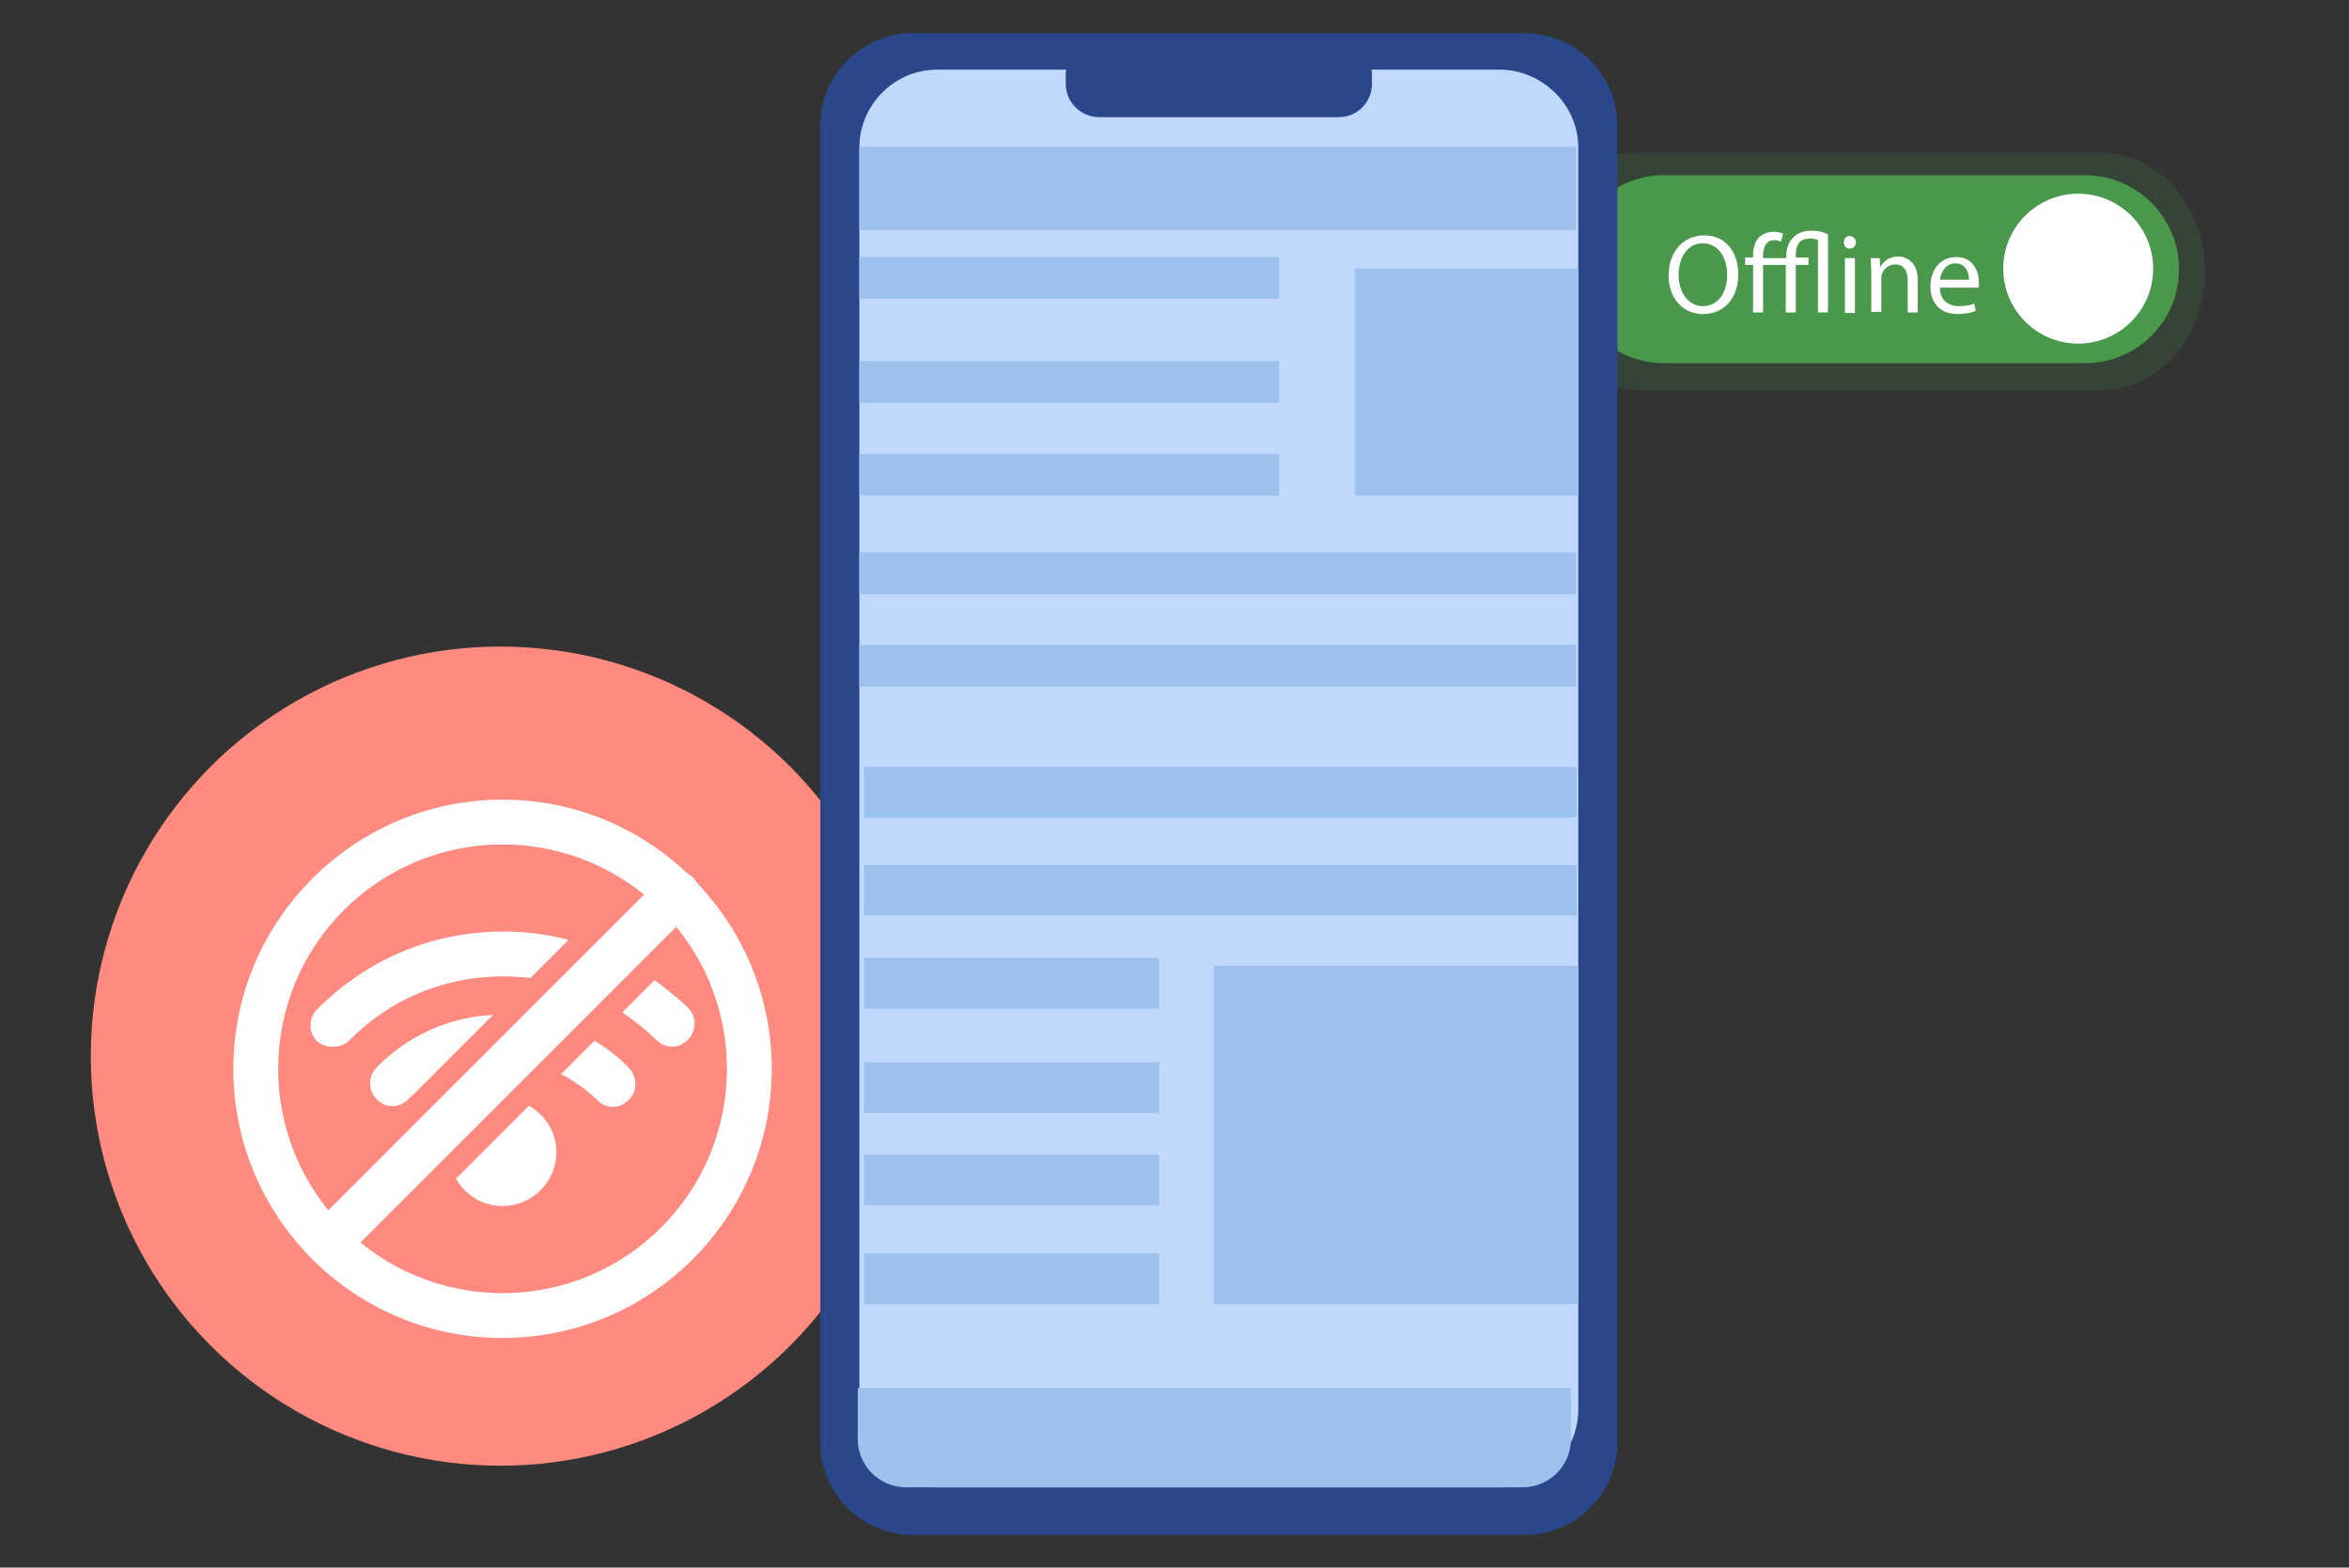
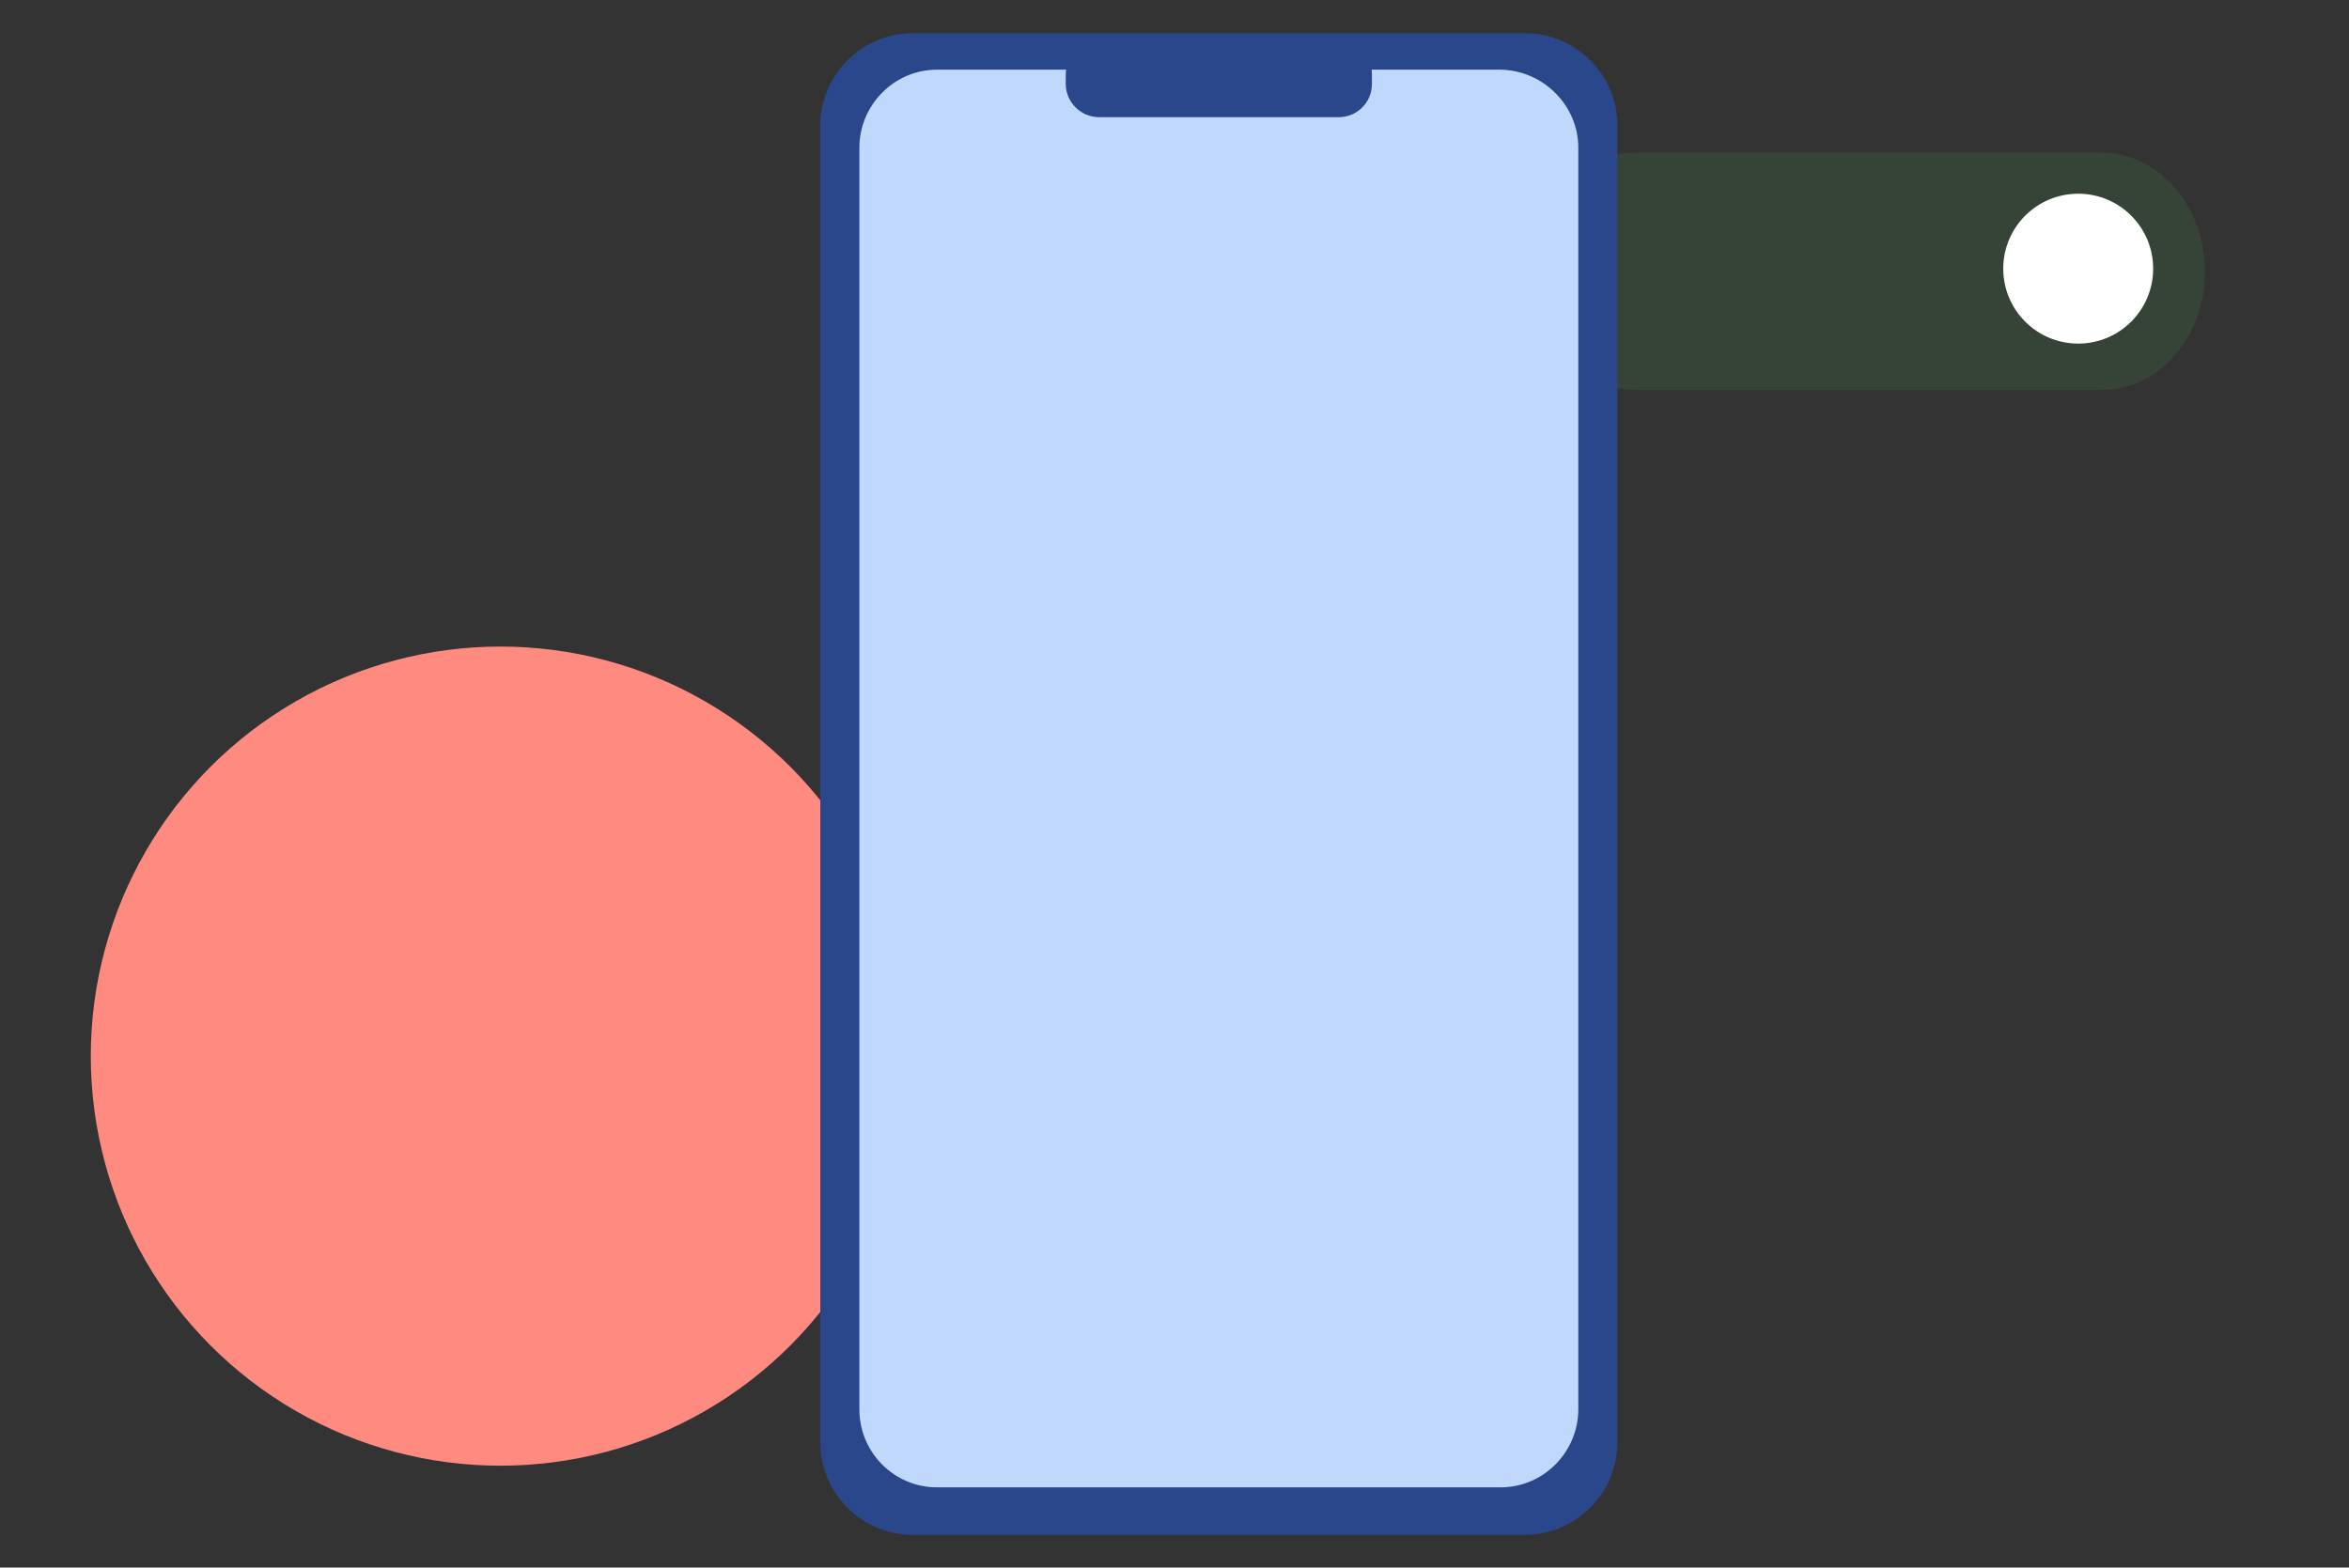
<svg xmlns="http://www.w3.org/2000/svg" width="445" height="297">
  <rect width="100%" height="100%" fill="#333333" stroke="none" />
  <g fill="#4a984c">
-     <path d="M395 68.8h-79.8c-9.8 0-17.8-8-17.8-17.8h0c0-9.8 8-17.8 17.8-17.8H395c9.8 0 17.8 8 17.8 17.8h0c0 9.9-8 17.8-17.8 17.8z" />
    <path d="M398.1 73.9h-88c-10.8 0-19.6-10.1-19.6-22.5h0c0-12.4 8.8-22.5 19.6-22.5h88c10.8 0 19.6 10.1 19.6 22.5h0c.1 12.4-8.7 22.5-19.6 22.5z" opacity=".16" />
  </g>
  <g fill="#fff">
    <circle cx="393.7" cy="50.9" r="14.2" />
-     <path d="M329.3 51.9c0 5-3 7.6-6.7 7.6-3.8 0-6.5-3-6.5-7.3 0-4.6 2.9-7.6 6.7-7.6 3.9-.1 6.5 3 6.5 7.3zm-11.3.2c0 3.1 1.7 5.9 4.6 5.9 3 0 4.6-2.7 4.6-6 0-2.9-1.5-5.9-4.6-5.9-3 0-4.6 2.8-4.6 6zm19.4-6.3c-.4-.2-.8-.3-1.3-.3-.6 0-1.1.2-1.4.6-.5.6-.7 1.4-.7 2.4v.4h4.4v-.5c0-1.4.5-2.7 1.5-3.6.8-.7 1.9-1.1 3.3-1.1 1.2 0 2.3.3 3.1.7v14.8h-1.9V45.5c-.3-.2-.8-.3-1.6-.3-2 0-2.6 1.4-2.6 3.1v.5h2.4v1.4h-2.4v9h-1.9v-9H334v9h-1.9v-9h-1.5v-1.4h1.5v-.3c0-1.4.3-2.7 1.2-3.6.7-.6 1.6-1 2.8-1 .7 0 1.4.2 1.7.4l-.4 1.5zm14.2.1c0 .6-.5 1.2-1.2 1.2s-1.1-.5-1.1-1.2.5-1.2 1.2-1.2c.6.1 1.1.6 1.1 1.2zm-2.1 13.3V48.9h1.9v10.4h-1.9zm5-7.5l-.1-2.8h1.7l.1 1.7c.5-1 1.7-2 3.4-2 1.4 0 3.7.9 3.7 4.4v6.2h-1.9v-6c0-1.7-.6-3.1-2.4-3.1-1.2 0-2.2.9-2.5 1.9-.1.2-.1.6-.1.9v6.2h-1.9v-7.4zm13 2.7c0 2.6 1.7 3.6 3.6 3.6 1.4 0 2.2-.2 2.9-.5l.3 1.4c-.7.3-1.8.6-3.5.6-3.2 0-5.1-2.1-5.1-5.2s1.8-5.6 4.9-5.6c3.4 0 4.3 3 4.3 4.9 0 .4 0 .7-.1.9h-7.3zM373 53c0-1.2-.5-3.1-2.6-3.1-1.9 0-2.7 1.8-2.9 3.1h5.5z" />
  </g>
  <circle cx="94.8" cy="200.1" r="77.6" fill="#ff8a80" />
  <g fill="#fff">
-     <path d="M95.2 253.5c-28.2 0-51-22.9-51-51s22.9-51 51-51 51 22.9 51 51-22.8 51-51 51zm0-93.5c-23.5 0-42.5 19-42.5 42.5s19 42.5 42.5 42.5 42.5-19 42.5-42.5-19-42.5-42.5-42.5z" />
-     <path d="M62.1 239.8c-1.1 0-2.1-.4-3-1.3-1.7-1.7-1.7-4.4 0-6.1l66.1-66.1c1.7-1.7 4.4-1.7 6.1 0s1.7 4.4 0 6.1l-66.1 66.1c-.8.9-1.9 1.3-3.1 1.3zm38.1-30.3l-13.8 13.8c1.7 3.1 5 5.2 8.8 5.2 5.6 0 10.2-4.6 10.2-10.2 0-3.8-2.1-7-5.2-8.8h0zm-22.9-1.2l1.4-1.3 14.7-14.7c-8.3.4-16.1 3.9-22 9.9-1.7 1.7-1.7 4.4 0 6.1 1.6 1.7 4.2 1.7 5.9 0h0zm35.3-11.1l-6.3 6.3c2.4 1.3 4.8 2.9 6.8 4.9.9.9 1.9 1.3 3 1.3s2.1-.4 3-1.3c1.7-1.7 1.7-4.4 0-6.1-1.9-2-4.1-3.7-6.5-5.1h0zm11.4-11.5l-6.1 6.1c2.2 1.5 4.4 3.3 6.4 5.2.9.9 1.9 1.3 3 1.3s2.1-.4 3-1.3c1.7-1.7 1.7-4.4 0-6.1-1.9-1.8-4.1-3.6-6.3-5.2h0zm-57.8 11.4C74 189.2 84.3 185 95.3 185a45.33 45.33 0 0 1 5.2.3l7.2-7.2c-4-1.1-8.2-1.6-12.4-1.6-13.3 0-25.7 5.2-35.2 14.7-1.7 1.7-1.7 4.4 0 6.1 1.7 1.4 4.4 1.4 6.1-.2h0z" />
-   </g>
+     </g>
  <path d="M288.9 290.8h-116c-9.7 0-17.5-7.9-17.5-17.5V23.8c0-9.7 7.9-17.5 17.5-17.5h116c9.7 0 17.5 7.9 17.5 17.5v249.3c.1 9.7-7.8 17.7-17.5 17.7z" fill="#2b478b" />
  <path d="M299 28v239c0 8.1-6.6 14.8-14.7 14.8H177.5c-8.1 0-14.7-6.6-14.7-14.8V28c0-8.1 6.6-14.8 14.7-14.8h106.9c8 .2 14.6 6.8 14.6 14.8z" fill="#c0d8fb" />
  <path d="M253.6 22.2h-45.4c-3.4 0-6.3-2.8-6.3-6.3v-1.8c0-3.4 2.8-6.3 6.3-6.3h45.4c3.4 0 6.3 2.8 6.3 6.3v1.8c0 3.5-2.8 6.3-6.3 6.3z" fill="#2b478b" />
-   <path d="M162.8 27.8h135.8v15.8H162.8zm0 20.9h79.5v7.9h-79.5zm0 19.7h79.5v7.9h-79.5zm0 17.6h79.5v7.9h-79.5zm0 18.7h135.8v7.9H162.8zm0 17.5h135.8v7.9H162.8zm.9 23.1h135v9.6h-135zm0 18.6h135v9.6h-135zm0 17.6h55.9v9.6h-55.9zM230 183h69v64.1h-69zm26.7-132.1H299v43h-42.3zm-93 150.4h55.9v9.6h-55.9zm0 17.5h55.9v9.6h-55.9zm0 18.7h55.9v9.6h-55.9zM297.6 263v9.7c0 5-4.1 9.1-9.2 9.1H171.7c-5.1 0-9.2-4.1-9.2-9.1V263" enable-background="new" fill="#9dc1ed" />
</svg>